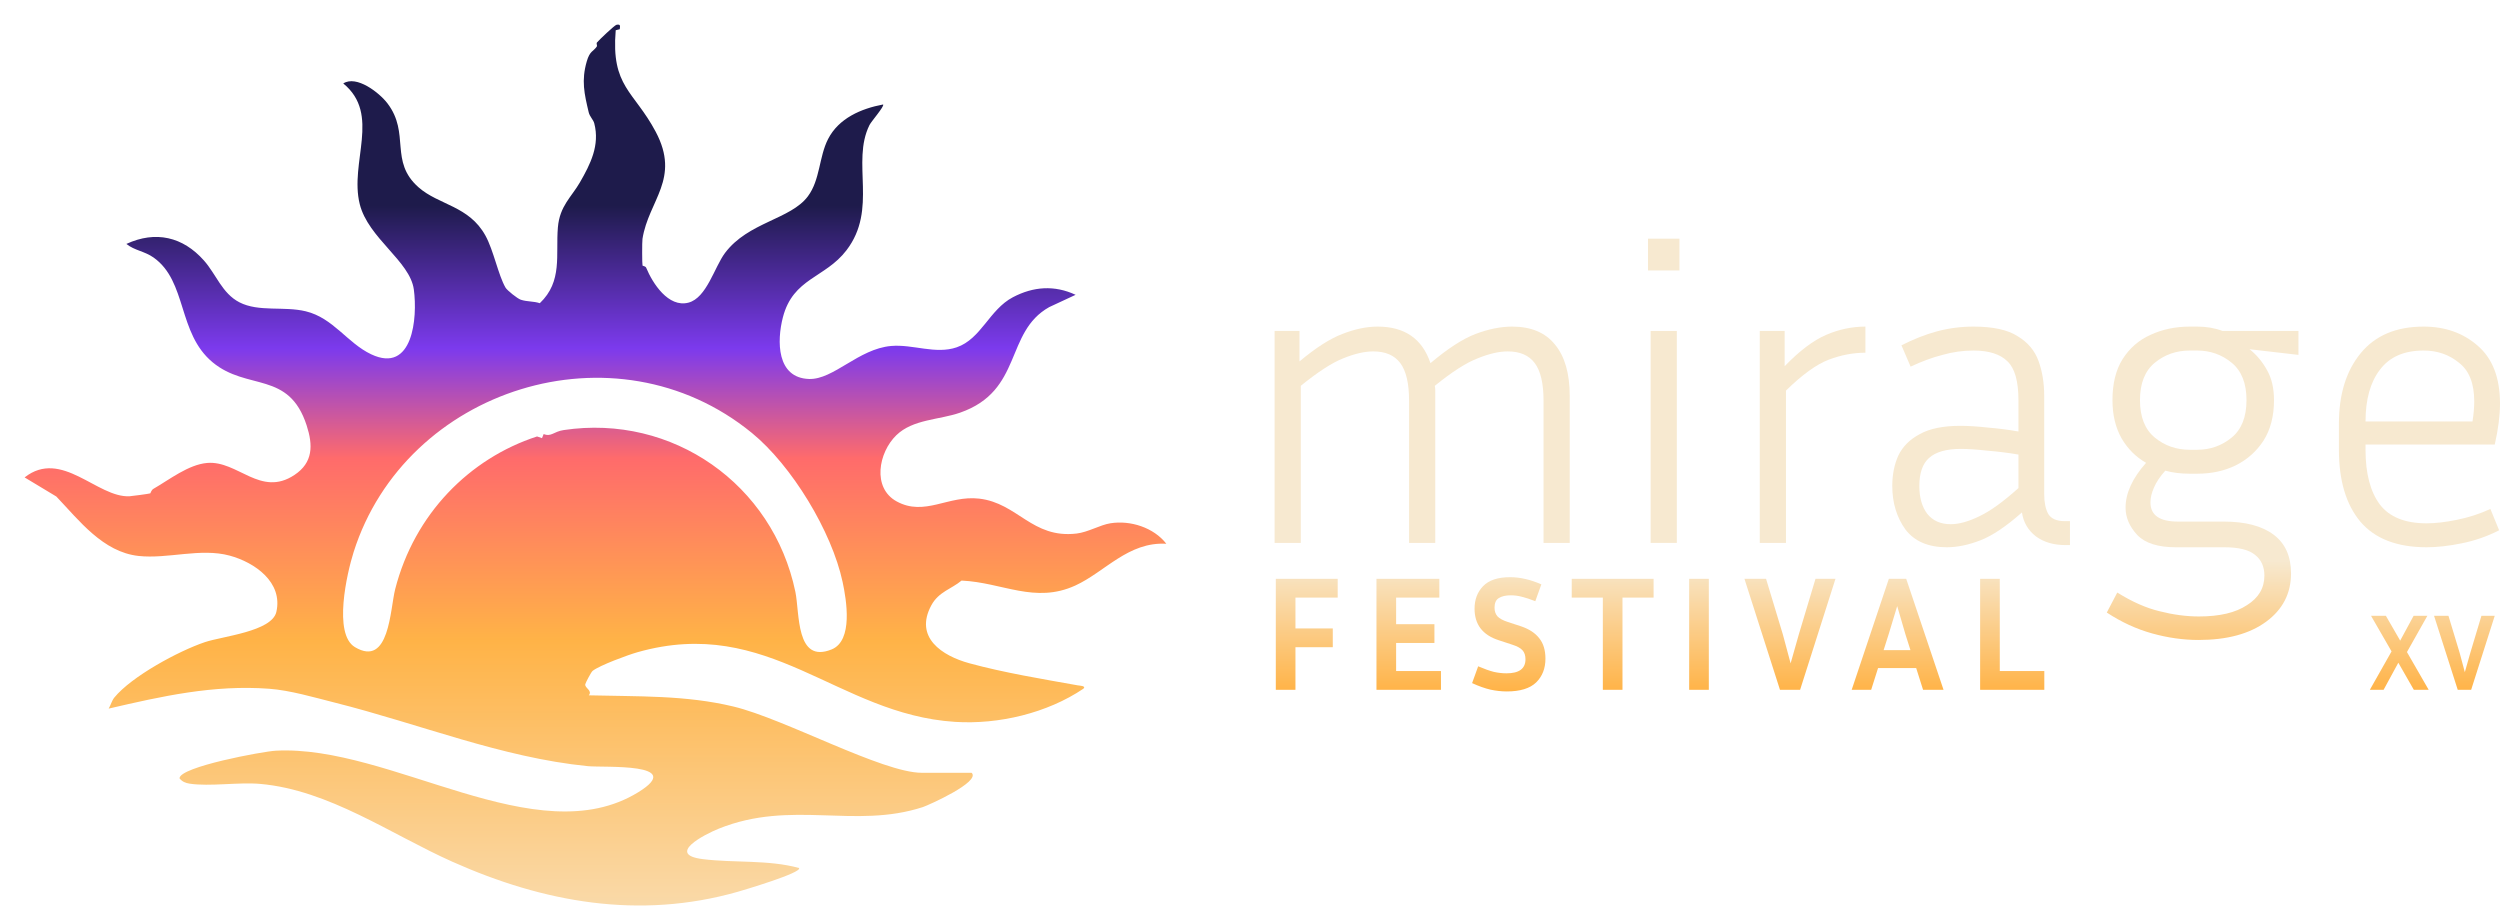
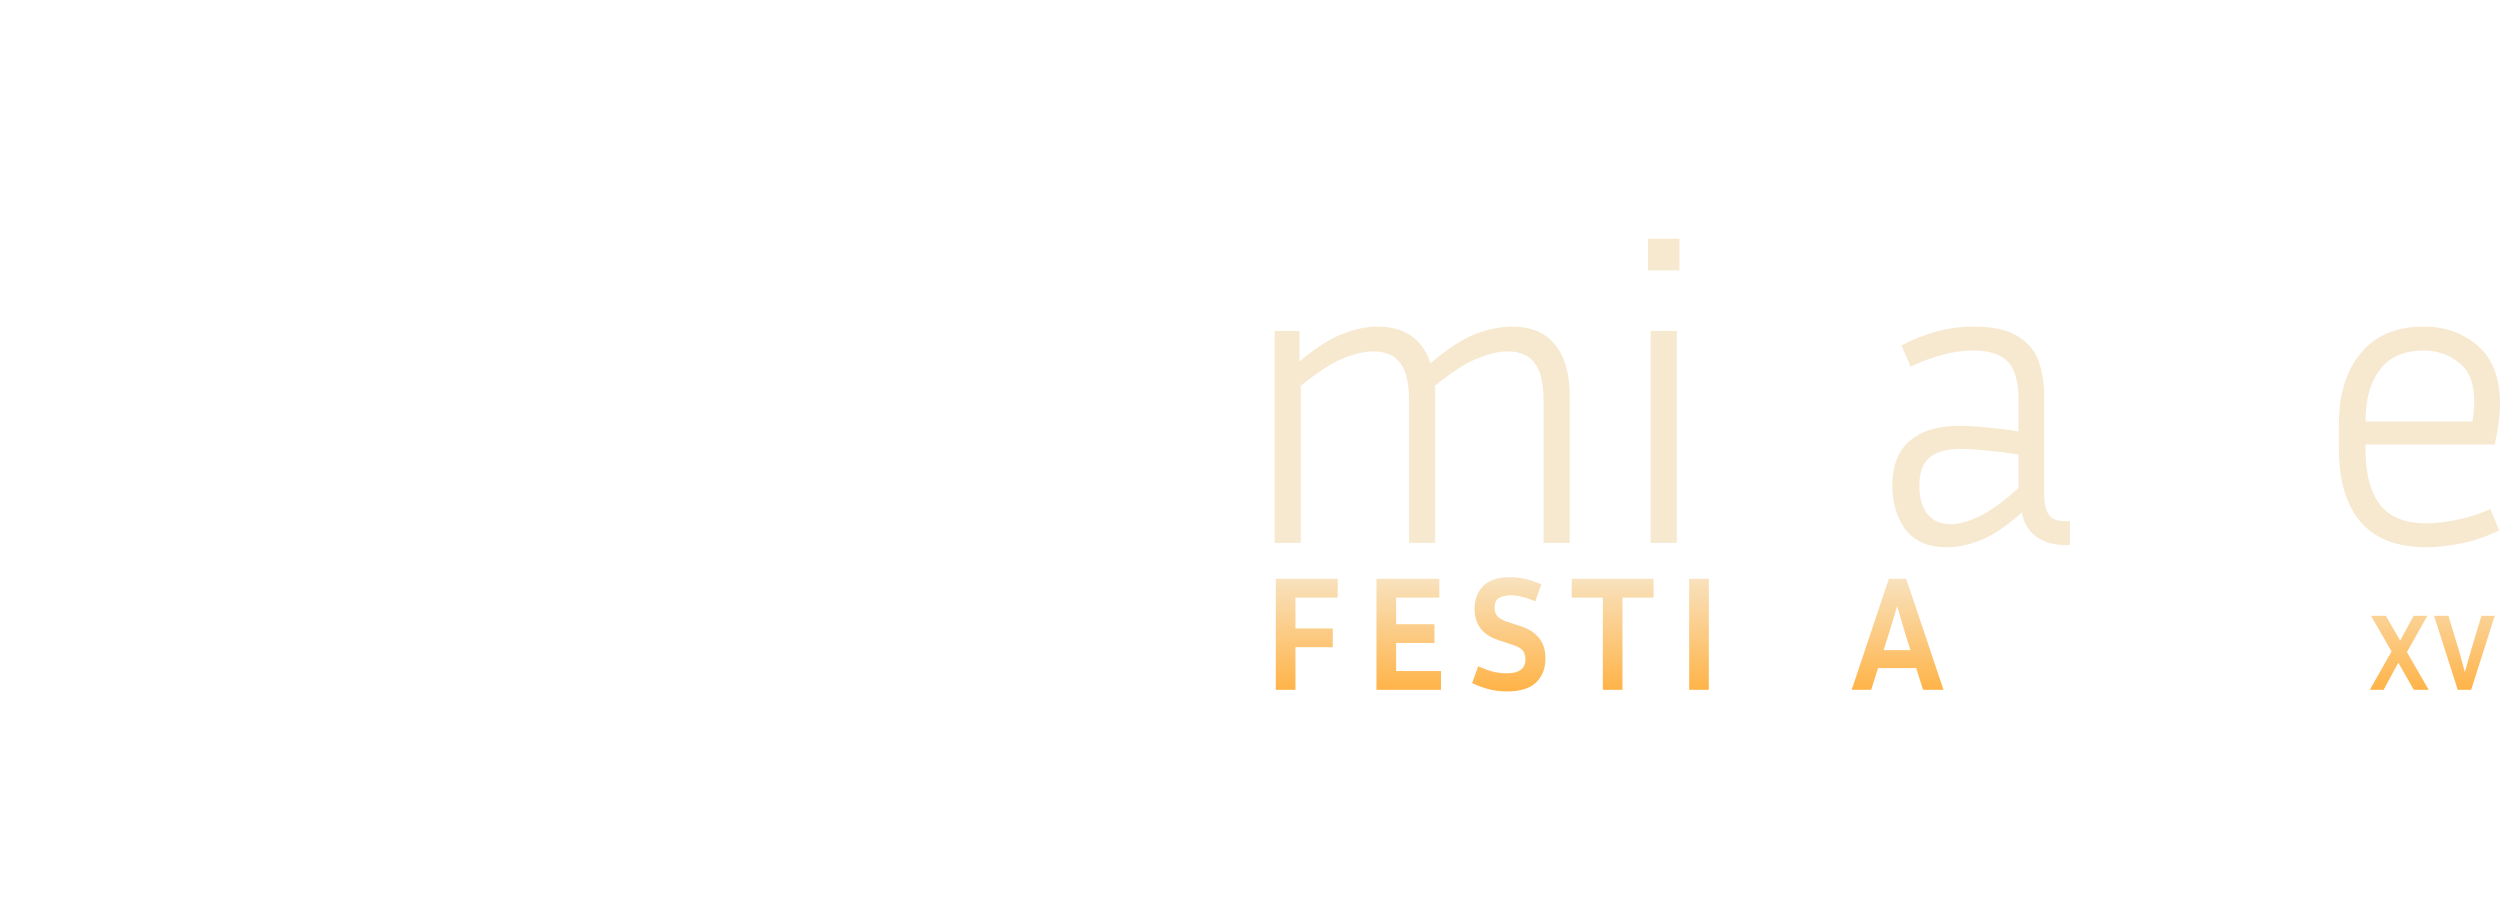
<svg xmlns="http://www.w3.org/2000/svg" fill="none" height="100%" overflow="visible" preserveAspectRatio="none" style="display: block;" viewBox="0 0 508 184" width="100%">
  <g id="Frame 2">
    <g filter="url(#filter0_d_0_3861)" id="Logo">
-       <path d="M192.434 152.036C194.354 153.868 183.567 158.659 182.533 158.997C168.669 163.529 155.804 157.444 141.059 163.384C138.076 164.586 130.291 168.634 137.803 169.575C144.193 170.375 151.12 169.662 157.361 171.377C158.102 172.324 145.854 175.944 144.879 176.22C124.884 181.898 105.495 178.393 86.918 170.102C74.43 164.53 61.846 155.524 47.874 154.29C43.472 153.901 37.59 154.863 33.532 154.239C32.693 154.11 32.018 153.835 31.477 153.16C31.469 150.816 48.46 147.682 51.031 147.543C74.433 146.283 104.055 168.667 124.674 155.992C134.547 149.922 117.764 151.016 114.427 150.682C96.89 148.929 80.442 142.155 63.038 137.773C58.834 136.715 53.968 135.27 49.672 134.953C38.382 134.118 27.934 136.466 17.08 138.989C17.485 138.316 17.747 137.334 18.217 136.758C21.735 132.447 31.277 127.293 36.623 125.487C40.193 124.28 50.247 123.329 51.156 119.339C52.528 113.31 46.782 109.286 41.653 107.897C35.746 106.297 29.095 108.622 23.148 107.969C15.916 107.173 11.085 100.761 6.446 95.892L0 92.009C7.515 86.115 14.745 96.173 21.331 95.84C21.755 95.819 25.343 95.337 25.537 95.25C25.599 95.221 25.735 94.584 26.178 94.329C29.405 92.475 33.285 89.397 37.092 89.072C43.315 88.541 47.928 96.09 54.82 91.521C58.637 88.991 58.62 85.487 57.312 81.446C53.696 70.287 45.26 74.457 38.209 68.623C31.06 62.708 33.065 52.201 26.219 47.34C24.375 46.031 22.302 45.895 20.68 44.566C26.643 41.815 32.163 43.125 36.428 47.921C38.93 50.733 40.122 54.619 43.655 56.432C47.583 58.447 52.682 57.181 57.12 58.254C62.728 59.61 65.555 64.684 70.418 66.989C78.885 71.005 79.876 59.599 79.091 53.818C78.308 48.054 69.833 43.411 68.1 36.48C65.972 27.97 72.451 18.252 64.751 11.958C67.451 10.221 72.083 13.837 73.734 16.005C78.399 22.132 74.051 27.779 80.054 33.066C84.156 36.679 90.306 36.812 93.643 42.88C95.313 45.918 96.236 50.874 97.722 53.446C98.033 53.984 100.113 55.667 100.831 55.907C102.115 56.335 103.419 56.183 104.687 56.612C109.367 52.158 107.888 46.804 108.363 41.196C108.732 36.851 111.126 35.032 112.837 32.061C114.991 28.321 116.911 24.504 115.754 20.061C115.561 19.318 114.833 18.701 114.625 17.826C113.727 14.05 113.108 11.362 114.227 7.489C114.865 5.283 115.547 5.516 116.287 4.432C116.386 4.286 116.144 3.834 116.291 3.649C116.683 3.157 119.889 0.111 120.269 0.038C121.123 -0.127 121.014 0.26 120.936 0.937L120.113 1.143C119.144 12.643 123.811 13.451 128.231 21.759C133.343 31.369 126.791 35.669 125.551 43.542C125.46 44.126 125.469 48.711 125.563 48.971C125.585 49.033 126.165 49.074 126.301 49.402C127.604 52.551 130.801 57.565 134.893 56.498C138.601 55.529 140.175 49.257 142.333 46.389C147.047 40.119 155.659 39.591 159.163 34.891C161.669 31.53 161.401 26.895 163.264 23.255C165.438 19.009 170.013 17.064 174.446 16.23C174.775 16.564 172.05 19.654 171.672 20.421C167.922 28.028 173.436 37.465 166.993 45.869C162.651 51.532 156.153 51.474 154.081 59.488C152.848 64.259 152.779 71.793 159.401 72.009C164.369 72.171 169.458 65.88 176.077 65.302C180.51 64.914 185.09 67.05 189.394 65.576C194.378 63.868 196.036 57.917 200.808 55.406C204.983 53.208 209.264 52.902 213.564 54.907L208.201 57.404C199.109 62.499 202.92 74.383 190.084 78.856C185.829 80.339 180.516 80.161 177.132 83.44C173.508 86.953 172.181 94.141 177.202 96.887C182.905 100.006 187.666 95.596 193.961 96.32C201.817 97.224 204.692 104.472 213.744 103.418C216.119 103.141 218.5 101.667 220.643 101.328C224.711 100.683 229.437 102.197 232 105.492C224.258 105.049 219.528 111.22 213.509 113.976C205.297 117.736 198.717 113.357 190.387 112.973C188.38 114.668 185.741 115.232 184.251 117.99C180.705 124.547 186.458 128.268 191.981 129.778C198.965 131.688 206.86 132.985 214.023 134.268C214.366 134.329 215.782 134.359 215.146 134.947C207.769 139.913 197.935 142.25 189.068 141.685C165.08 140.157 151.324 119.944 124.546 127.528C122.579 128.085 116.858 130.193 115.419 131.323C115.129 131.551 114.006 133.697 113.931 134.028C113.757 134.801 115.449 135.283 114.651 136.29C124.574 136.556 134.323 136.221 144.069 138.574C154.497 141.093 174.309 152.032 182.319 152.032H192.435L192.434 152.036ZM147.758 82.954C119.958 60.263 77.401 73.972 66.862 107.164C65.496 111.468 62.661 123.831 67.121 126.495C74.145 130.689 74.253 118.808 75.304 114.708C79.212 99.464 90.363 88.169 104.13 83.687L105.134 84.031L105.474 83.196C107.004 83.834 107.482 82.698 109.532 82.39C131.652 79.07 152.062 93.411 156.614 115.234C157.522 119.585 156.659 129.941 163.993 126.961C168.392 125.173 167.006 116.941 166.222 113.271C164.029 103.005 155.894 89.594 147.757 82.953L147.758 82.954Z" fill="url(#paint0_linear_0_3861)" />
-     </g>
+       </g>
    <g filter="url(#filter1_d_0_3861)" id="Logo_2">
      <path d="M502.823 102.755C500.398 103.993 497.855 104.878 495.193 105.408C492.591 105.939 490.226 106.204 488.097 106.204C482.064 106.204 477.57 104.465 474.613 100.986C471.715 97.507 470.266 92.643 470.266 86.394V81.087C470.266 75.132 471.744 70.356 474.701 66.76C477.658 63.163 481.917 61.365 487.476 61.365C491.852 61.365 495.519 62.662 498.476 65.256C501.492 67.851 503 71.771 503 77.019C503 79.436 502.645 82.207 501.935 85.332H475.677V86.394C475.677 91.228 476.653 94.943 478.605 97.537C480.556 100.072 483.72 101.34 488.097 101.34C489.871 101.34 491.911 101.104 494.218 100.632C496.583 100.161 498.86 99.424 501.048 98.421L502.823 102.755ZM487.476 66.229C483.513 66.229 480.556 67.526 478.605 70.121C476.653 72.656 475.677 76.164 475.677 80.645H497.411C497.53 79.878 497.618 79.171 497.677 78.522C497.737 77.815 497.766 77.166 497.766 76.577C497.766 72.921 496.731 70.297 494.661 68.706C492.65 67.055 490.255 66.229 487.476 66.229Z" fill="url(#paint1_linear_0_3861)" />
-       <path d="M460.537 111.511C460.537 115.579 458.851 118.851 455.48 121.328C452.109 123.804 447.526 125.042 441.73 125.042C438.655 125.042 435.521 124.6 432.327 123.715C429.134 122.831 426.058 121.416 423.101 119.47L425.23 115.402C428.246 117.289 431.115 118.556 433.835 119.205C436.615 119.912 439.276 120.266 441.819 120.266C446.018 120.266 449.271 119.5 451.577 117.967C453.943 116.493 455.126 114.488 455.126 111.953C455.126 110.125 454.475 108.71 453.174 107.708C451.932 106.705 449.862 106.204 446.964 106.204H437.117C433.51 106.204 430.908 105.379 429.311 103.728C427.714 102.018 426.916 100.161 426.916 98.156C426.916 95.208 428.306 92.172 431.085 89.047C429.015 87.868 427.359 86.217 426.117 84.094C424.875 81.913 424.254 79.318 424.254 76.311C424.254 72.951 424.935 70.18 426.295 67.998C427.714 65.757 429.607 64.107 431.972 63.045C434.397 61.925 437.058 61.365 439.956 61.365H441.464C443.357 61.365 445.072 61.66 446.609 62.249H462.045V67.114L452.109 65.964C453.529 67.084 454.712 68.499 455.658 70.209C456.604 71.86 457.077 73.894 457.077 76.311C457.077 79.554 456.368 82.296 454.948 84.536C453.529 86.718 451.636 88.398 449.271 89.577C446.964 90.698 444.362 91.258 441.464 91.258H439.956C438.123 91.258 436.467 91.051 434.988 90.639C433.924 91.818 433.155 92.968 432.682 94.088C432.209 95.149 431.972 96.151 431.972 97.095C431.972 99.689 433.835 100.986 437.561 100.986H446.876C451.252 100.986 454.623 101.871 456.989 103.639C459.354 105.408 460.537 108.032 460.537 111.511ZM441.464 86.394C444.126 86.394 446.462 85.568 448.472 83.917C450.483 82.266 451.489 79.731 451.489 76.311C451.489 72.892 450.483 70.356 448.472 68.706C446.462 67.055 444.126 66.229 441.464 66.229H439.956C437.236 66.229 434.87 67.055 432.859 68.706C430.849 70.356 429.843 72.892 429.843 76.311C429.843 79.731 430.849 82.266 432.859 83.917C434.87 85.568 437.236 86.394 439.956 86.394H441.464Z" fill="url(#paint2_linear_0_3861)" />
      <path d="M414.729 105.762C412.304 105.762 410.294 105.172 408.697 103.993C407.1 102.755 406.154 101.134 405.858 99.129C402.665 101.959 399.855 103.846 397.431 104.789C395.006 105.732 392.729 106.204 390.6 106.204C386.815 106.204 384.006 104.996 382.172 102.578C380.398 100.102 379.511 97.154 379.511 93.734C379.511 91.435 379.925 89.371 380.753 87.543C381.64 85.716 383.089 84.271 385.1 83.21C387.111 82.09 389.861 81.529 393.35 81.529C394.947 81.529 396.81 81.647 398.939 81.883C401.068 82.06 403.138 82.325 405.148 82.679V76.311C405.148 72.479 404.409 69.855 402.931 68.44C401.452 66.966 399.146 66.229 396.011 66.229C393.882 66.229 391.783 66.524 389.713 67.114C387.643 67.644 385.484 68.44 383.237 69.501L381.374 65.168C383.799 63.93 386.194 62.986 388.56 62.338C390.984 61.689 393.468 61.365 396.011 61.365C399.974 61.365 402.96 62.014 404.971 63.311C407.041 64.549 408.46 66.229 409.229 68.352C409.998 70.474 410.382 72.833 410.382 75.427V95.415C410.382 97.065 410.648 98.392 411.181 99.394C411.772 100.397 412.896 100.898 414.552 100.898H415.616V105.762H414.729ZM385.011 93.734C385.011 96.093 385.543 97.979 386.608 99.394C387.732 100.809 389.328 101.517 391.398 101.517C393.054 101.517 394.976 100.986 397.165 99.925C399.412 98.864 402.073 96.947 405.148 94.176V87.366C403.079 87.013 400.949 86.747 398.761 86.57C396.632 86.335 394.858 86.217 393.439 86.217C390.482 86.217 388.323 86.836 386.963 88.074C385.662 89.253 385.011 91.14 385.011 93.734Z" fill="url(#paint3_linear_0_3861)" />
-       <path d="M374.054 66.671C371.57 66.671 369.086 67.143 366.602 68.086C364.119 69.03 361.221 71.123 357.909 74.366V105.32H352.586V62.249H357.643V69.413C360.659 66.288 363.468 64.166 366.07 63.045C368.672 61.925 371.334 61.365 374.054 61.365V66.671Z" fill="url(#paint4_linear_0_3861)" />
      <path d="M336.264 49.956H329.876V43.5H336.264V49.956ZM335.731 105.32H330.409V62.249H335.731V105.32Z" fill="url(#paint5_linear_0_3861)" />
      <path d="M274.049 66.406C272.274 66.406 270.234 66.878 267.928 67.821C265.68 68.706 262.812 70.563 259.323 73.393V105.32H254V62.249H259.056V68.44C262.368 65.669 265.266 63.812 267.75 62.868C270.293 61.866 272.688 61.365 274.936 61.365C280.436 61.365 284.014 63.841 285.67 68.794C289.159 65.846 292.205 63.871 294.807 62.868C297.468 61.866 299.952 61.365 302.258 61.365C306.103 61.365 309 62.574 310.952 64.991C312.963 67.408 313.968 70.887 313.968 75.427V105.32H308.646V76.4C308.646 72.921 308.054 70.386 306.871 68.794C305.689 67.202 303.855 66.406 301.371 66.406C299.597 66.406 297.557 66.878 295.25 67.821C292.944 68.706 290.046 70.563 286.557 73.393C286.616 73.688 286.645 74.012 286.645 74.366C286.645 74.719 286.645 75.073 286.645 75.427V105.32H281.323V76.4C281.323 72.921 280.731 70.386 279.549 68.794C278.366 67.202 276.532 66.406 274.049 66.406Z" fill="url(#paint6_linear_0_3861)" />
-       <path d="M410.404 131.354V135.168H397.363V112.616H401.355V131.354H410.404Z" fill="url(#paint7_linear_0_3861)" />
      <path d="M385.767 135.168L384.37 130.757H376.619L375.222 135.168H371.263L378.815 112.616H382.341L389.926 135.168H385.767ZM378.781 123.859L377.75 127.109H383.206L382.174 123.859L380.511 118.155L378.781 123.859Z" fill="url(#paint8_linear_0_3861)" />
-       <path d="M367.968 112.616L360.782 135.168H356.69L349.471 112.616H353.863L357.289 123.959L358.853 129.796L360.516 123.925L363.909 112.616H367.968Z" fill="url(#paint9_linear_0_3861)" />
      <path d="M342.232 135.168H338.24V112.616H342.232V135.168Z" fill="url(#paint10_linear_0_3861)" />
      <path d="M314.376 116.43V112.616H331.009V116.43H324.689V135.168H320.697V116.43H314.376Z" fill="url(#paint11_linear_0_3861)" />
      <path d="M301.117 131.819C303.689 131.819 304.976 130.868 304.976 128.967C304.976 128.193 304.776 127.585 304.377 127.142C304 126.7 303.29 126.313 302.248 125.982L299.52 125.086C296.26 124.025 294.63 121.891 294.63 118.685C294.63 116.828 295.206 115.302 296.36 114.109C297.535 112.892 299.365 112.284 301.849 112.284C302.891 112.284 303.922 112.406 304.942 112.649C305.963 112.87 307.049 113.235 308.203 113.744L306.972 117.16C305.907 116.74 304.998 116.441 304.244 116.264C303.512 116.065 302.758 115.966 301.982 115.966C300.962 115.966 300.152 116.154 299.553 116.53C298.977 116.883 298.688 117.536 298.688 118.486C298.688 119.194 298.888 119.78 299.287 120.244C299.709 120.686 300.396 121.062 301.35 121.372L304.078 122.267C305.719 122.82 306.949 123.627 307.77 124.688C308.613 125.727 309.034 127.109 309.034 128.834C309.034 130.824 308.402 132.438 307.138 133.676C305.874 134.892 303.889 135.5 301.183 135.5C300.119 135.5 299.01 135.378 297.857 135.135C296.726 134.87 295.484 134.428 294.131 133.809L295.362 130.393C296.604 130.923 297.657 131.299 298.522 131.52C299.409 131.719 300.274 131.819 301.117 131.819Z" fill="url(#paint12_linear_0_3861)" />
      <path d="M287.806 131.354V135.168H274.699V112.616H287.473V116.43H278.691V121.836H286.475V125.65H278.691V131.354H287.806Z" fill="url(#paint13_linear_0_3861)" />
      <path d="M265.821 126.512H258.236V135.168H254.244V112.616H266.819V116.43H258.236V122.698H265.821V126.512Z" fill="url(#paint14_linear_0_3861)" />
      <path d="M501.93 120.134L497.14 135.168H494.412L489.6 120.134H492.527L494.811 127.695L495.854 131.587L496.963 127.673L499.225 120.134H501.93Z" fill="url(#paint15_linear_0_3861)" />
      <path d="M485.489 135.168L482.34 129.663L479.346 135.168H476.552L480.965 127.364L476.796 120.134H479.812L482.717 125.175L485.445 120.134H488.239L484.092 127.496L488.506 135.168H485.489Z" fill="url(#paint16_linear_0_3861)" />
    </g>
  </g>
  <defs>
    <filter color-interpolation-filters="sRGB" filterUnits="userSpaceOnUse" height="184" id="filter0_d_0_3861" width="237" x="0" y="4.59518e-10">
      <feFlood flood-opacity="0" result="BackgroundImageFix" />
      <feColorMatrix in="SourceAlpha" result="hardAlpha" type="matrix" values="0 0 0 0 0 0 0 0 0 0 0 0 0 0 0 0 0 0 127 0" />
      <feOffset dx="5" dy="5" />
      <feComposite in2="hardAlpha" operator="out" />
      <feColorMatrix type="matrix" values="0 0 0 0 1 0 0 0 0 0.42 0 0 0 0 0.42 0 0 0 1 0" />
      <feBlend in2="BackgroundImageFix" mode="multiply" result="effect1_dropShadow_0_3861" />
      <feBlend in="SourceGraphic" in2="effect1_dropShadow_0_3861" mode="normal" result="shape" />
    </filter>
    <filter color-interpolation-filters="sRGB" filterUnits="userSpaceOnUse" height="97" id="filter1_d_0_3861" width="254" x="254" y="43.5">
      <feFlood flood-opacity="0" result="BackgroundImageFix" />
      <feColorMatrix in="SourceAlpha" result="hardAlpha" type="matrix" values="0 0 0 0 0 0 0 0 0 0 0 0 0 0 0 0 0 0 127 0" />
      <feOffset dx="5" dy="5" />
      <feComposite in2="hardAlpha" operator="out" />
      <feColorMatrix type="matrix" values="0 0 0 0 1 0 0 0 0 0.42 0 0 0 0 0.42 0 0 0 1 0" />
      <feBlend in2="BackgroundImageFix" mode="multiply" result="effect1_dropShadow_0_3861" />
      <feBlend in="SourceGraphic" in2="effect1_dropShadow_0_3861" mode="normal" result="shape" />
    </filter>
    <linearGradient gradientUnits="userSpaceOnUse" id="paint0_linear_0_3861" x1="-125.527" x2="-125.527" y1="21.931" y2="200.931">
      <stop offset="0.083" stop-color="#1E1B4B" />
      <stop offset="0.245" stop-color="#7C3AED" />
      <stop offset="0.37" stop-color="#FF6B6B" />
      <stop offset="0.577" stop-color="#FFB347" />
      <stop offset="1" stop-color="#F7E9D0" />
    </linearGradient>
    <linearGradient gradientUnits="userSpaceOnUse" id="paint1_linear_0_3861" x1="378.5" x2="378.5" y1="43.5" y2="135.5">
      <stop offset="0.712" stop-color="#F7E9D0" />
      <stop offset="1" stop-color="#FFB347" />
    </linearGradient>
    <linearGradient gradientUnits="userSpaceOnUse" id="paint2_linear_0_3861" x1="378.5" x2="378.5" y1="43.5" y2="135.5">
      <stop offset="0.712" stop-color="#F7E9D0" />
      <stop offset="1" stop-color="#FFB347" />
    </linearGradient>
    <linearGradient gradientUnits="userSpaceOnUse" id="paint3_linear_0_3861" x1="378.5" x2="378.5" y1="43.5" y2="135.5">
      <stop offset="0.712" stop-color="#F7E9D0" />
      <stop offset="1" stop-color="#FFB347" />
    </linearGradient>
    <linearGradient gradientUnits="userSpaceOnUse" id="paint4_linear_0_3861" x1="378.5" x2="378.5" y1="43.5" y2="135.5">
      <stop offset="0.712" stop-color="#F7E9D0" />
      <stop offset="1" stop-color="#FFB347" />
    </linearGradient>
    <linearGradient gradientUnits="userSpaceOnUse" id="paint5_linear_0_3861" x1="378.5" x2="378.5" y1="43.5" y2="135.5">
      <stop offset="0.712" stop-color="#F7E9D0" />
      <stop offset="1" stop-color="#FFB347" />
    </linearGradient>
    <linearGradient gradientUnits="userSpaceOnUse" id="paint6_linear_0_3861" x1="378.5" x2="378.5" y1="43.5" y2="135.5">
      <stop offset="0.712" stop-color="#F7E9D0" />
      <stop offset="1" stop-color="#FFB347" />
    </linearGradient>
    <linearGradient gradientUnits="userSpaceOnUse" id="paint7_linear_0_3861" x1="378.5" x2="378.5" y1="43.5" y2="135.5">
      <stop offset="0.712" stop-color="#F7E9D0" />
      <stop offset="1" stop-color="#FFB347" />
    </linearGradient>
    <linearGradient gradientUnits="userSpaceOnUse" id="paint8_linear_0_3861" x1="378.5" x2="378.5" y1="43.5" y2="135.5">
      <stop offset="0.712" stop-color="#F7E9D0" />
      <stop offset="1" stop-color="#FFB347" />
    </linearGradient>
    <linearGradient gradientUnits="userSpaceOnUse" id="paint9_linear_0_3861" x1="378.5" x2="378.5" y1="43.5" y2="135.5">
      <stop offset="0.712" stop-color="#F7E9D0" />
      <stop offset="1" stop-color="#FFB347" />
    </linearGradient>
    <linearGradient gradientUnits="userSpaceOnUse" id="paint10_linear_0_3861" x1="378.5" x2="378.5" y1="43.5" y2="135.5">
      <stop offset="0.712" stop-color="#F7E9D0" />
      <stop offset="1" stop-color="#FFB347" />
    </linearGradient>
    <linearGradient gradientUnits="userSpaceOnUse" id="paint11_linear_0_3861" x1="378.5" x2="378.5" y1="43.5" y2="135.5">
      <stop offset="0.712" stop-color="#F7E9D0" />
      <stop offset="1" stop-color="#FFB347" />
    </linearGradient>
    <linearGradient gradientUnits="userSpaceOnUse" id="paint12_linear_0_3861" x1="378.5" x2="378.5" y1="43.5" y2="135.5">
      <stop offset="0.712" stop-color="#F7E9D0" />
      <stop offset="1" stop-color="#FFB347" />
    </linearGradient>
    <linearGradient gradientUnits="userSpaceOnUse" id="paint13_linear_0_3861" x1="378.5" x2="378.5" y1="43.5" y2="135.5">
      <stop offset="0.712" stop-color="#F7E9D0" />
      <stop offset="1" stop-color="#FFB347" />
    </linearGradient>
    <linearGradient gradientUnits="userSpaceOnUse" id="paint14_linear_0_3861" x1="378.5" x2="378.5" y1="43.5" y2="135.5">
      <stop offset="0.712" stop-color="#F7E9D0" />
      <stop offset="1" stop-color="#FFB347" />
    </linearGradient>
    <linearGradient gradientUnits="userSpaceOnUse" id="paint15_linear_0_3861" x1="378.5" x2="378.5" y1="43.5" y2="135.5">
      <stop offset="0.712" stop-color="#F7E9D0" />
      <stop offset="1" stop-color="#FFB347" />
    </linearGradient>
    <linearGradient gradientUnits="userSpaceOnUse" id="paint16_linear_0_3861" x1="378.5" x2="378.5" y1="43.5" y2="135.5">
      <stop offset="0.712" stop-color="#F7E9D0" />
      <stop offset="1" stop-color="#FFB347" />
    </linearGradient>
  </defs>
</svg>